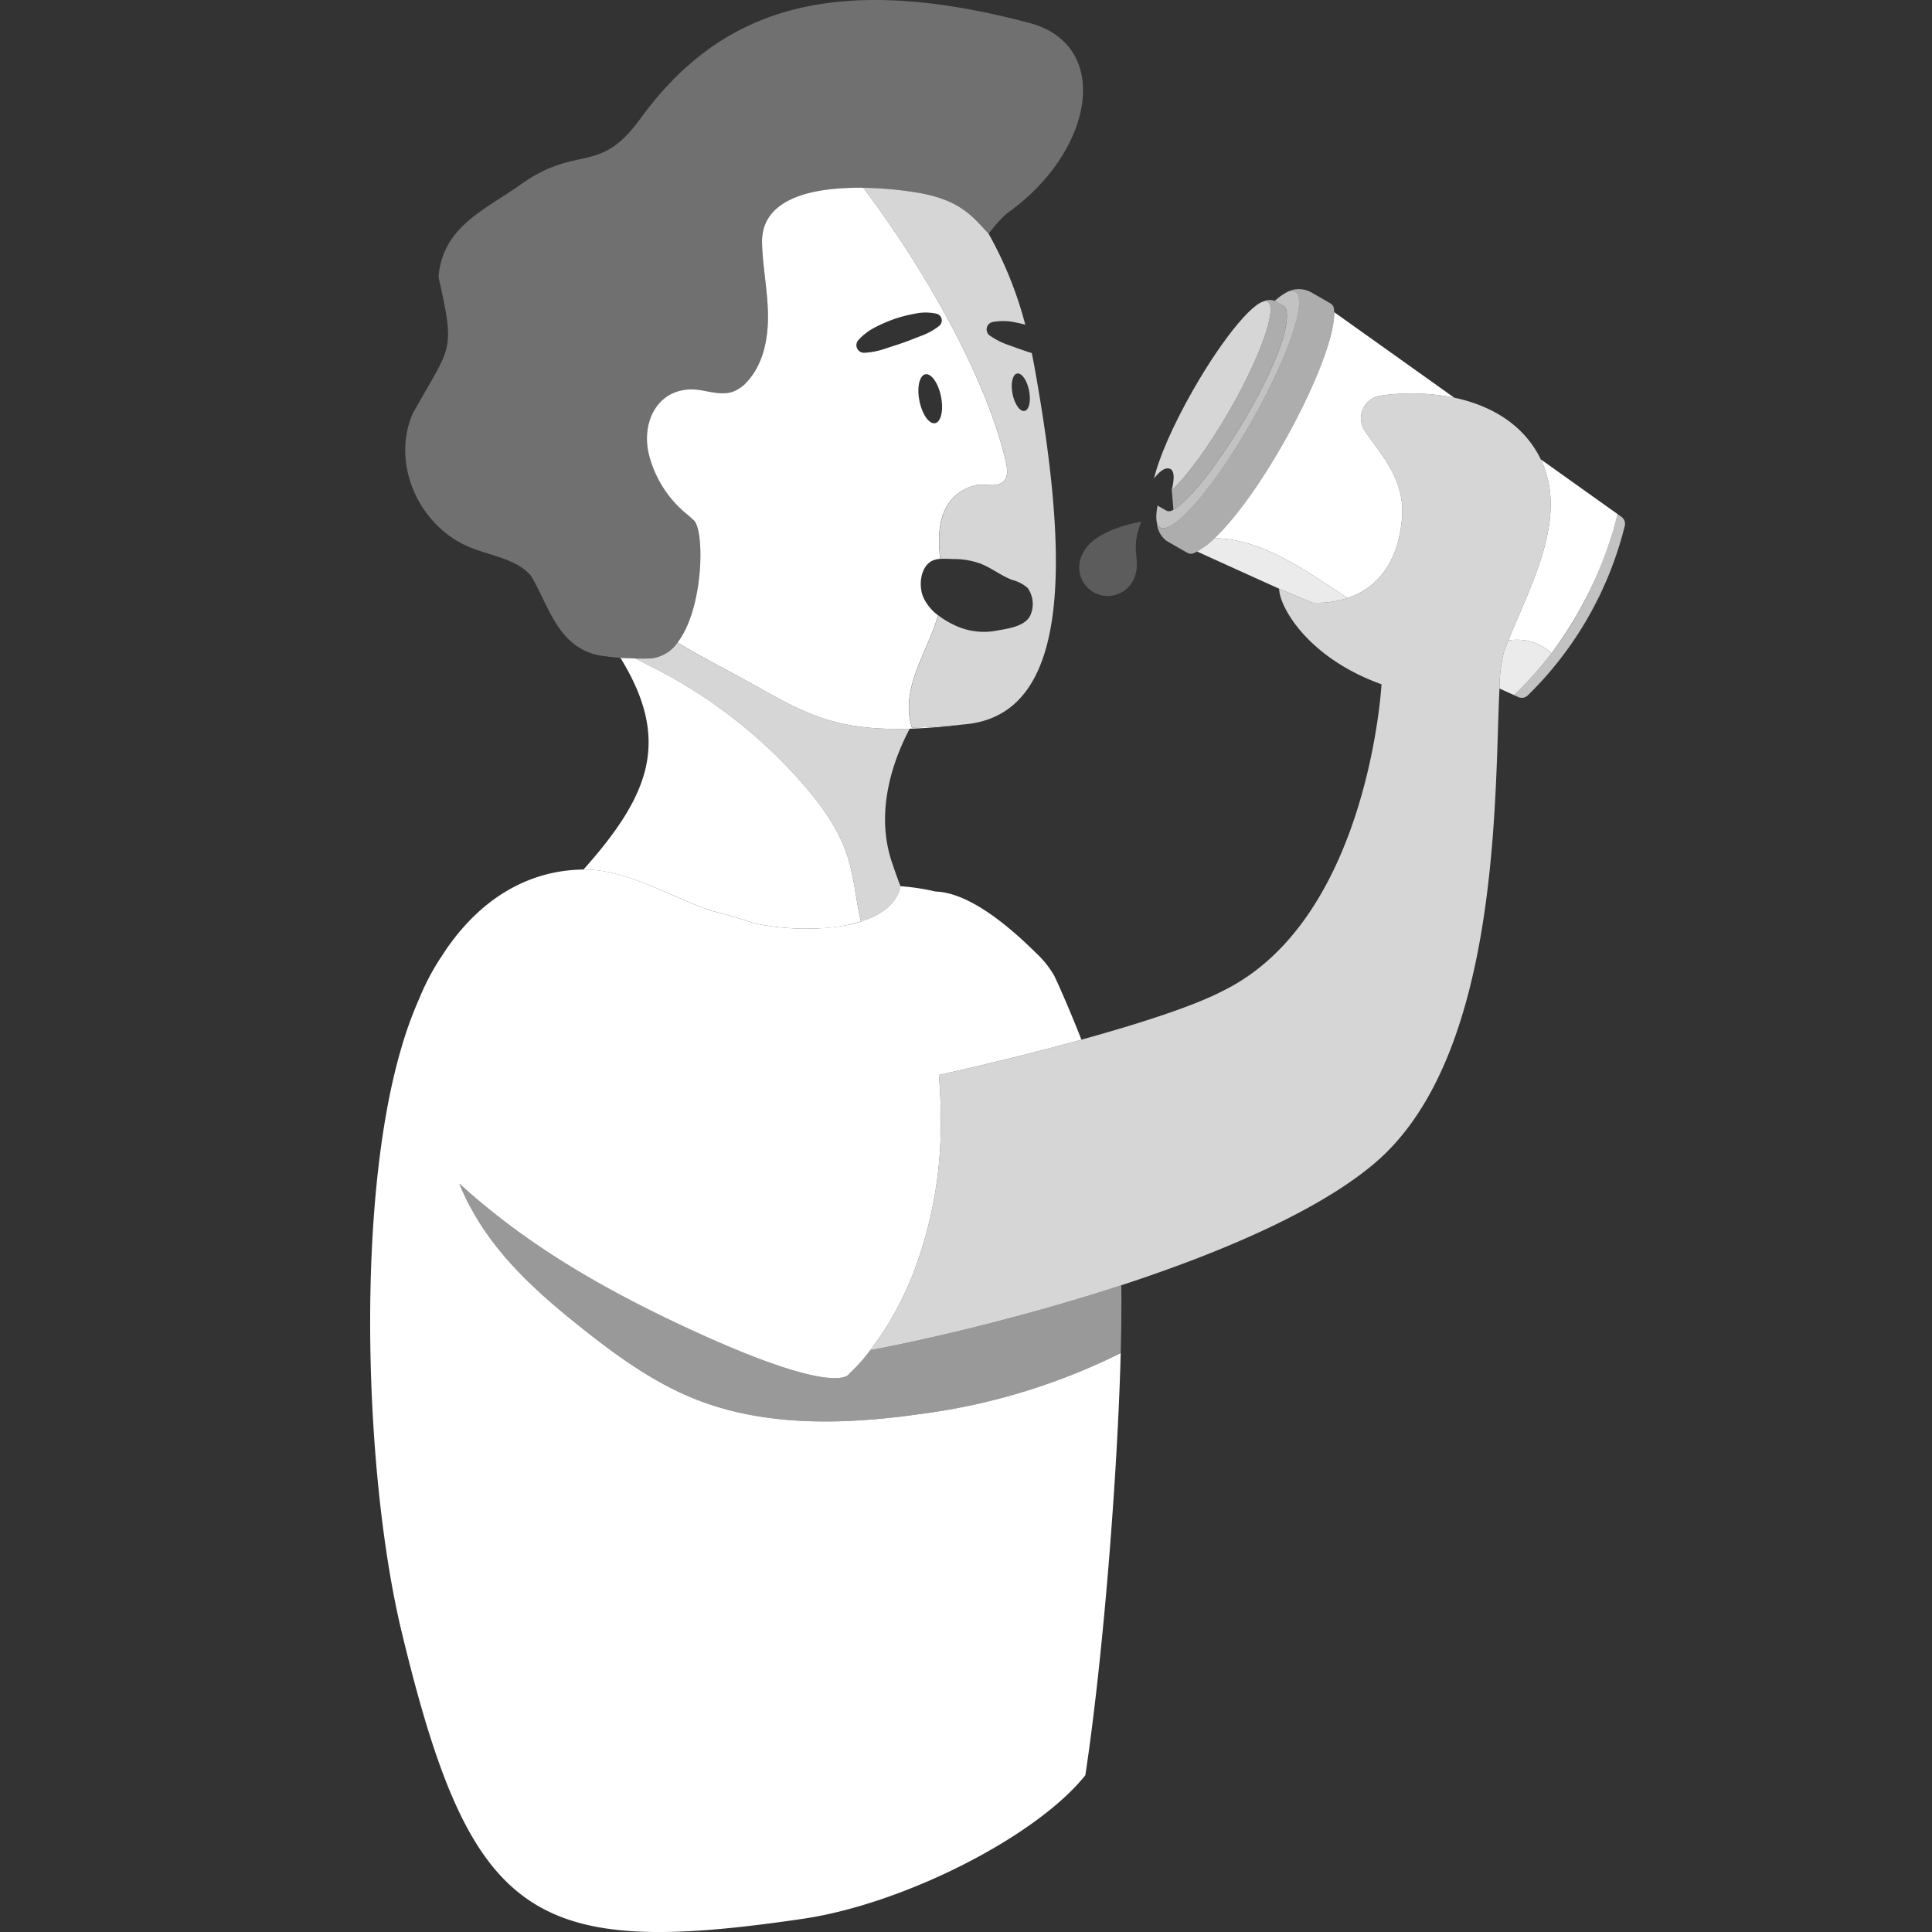
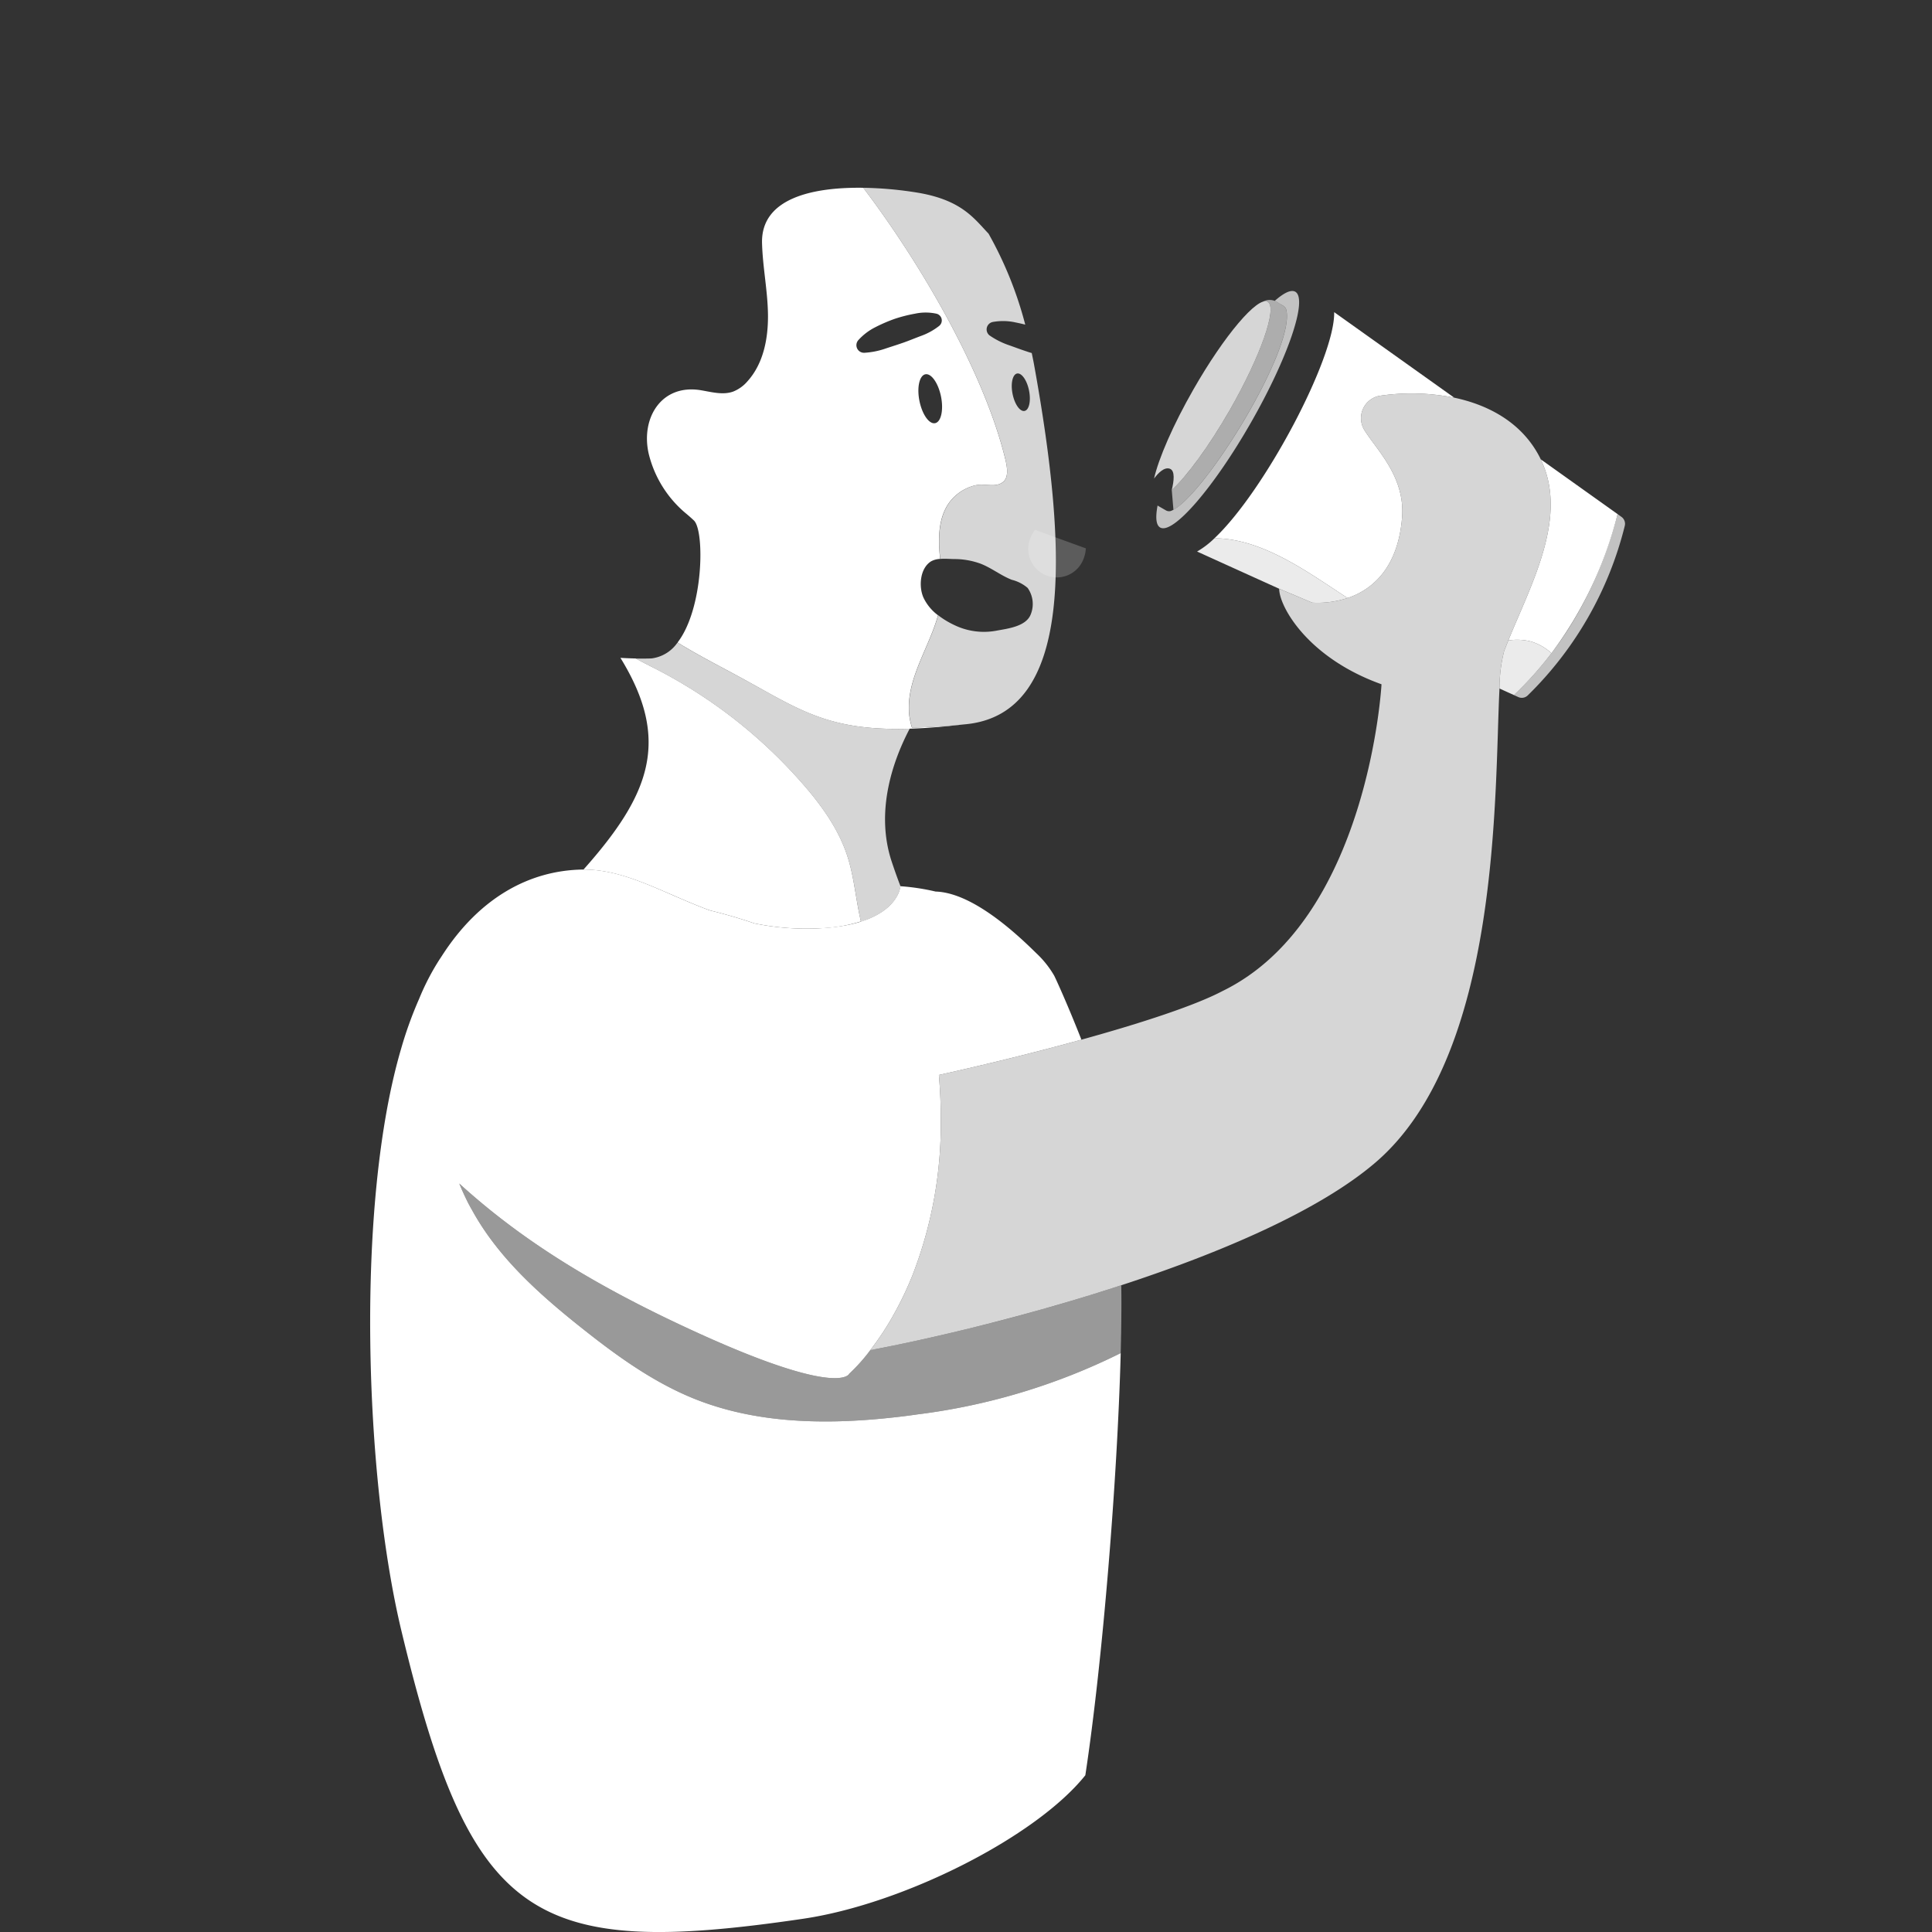
<svg xmlns="http://www.w3.org/2000/svg" viewBox="0 0 300 300">
  <rect x="0" y="0" width="300" height="300" fill="#333333" stroke="none" />
  <g fill="#fff">
    <g fill-rule="evenodd">
      <path d="m 251.18 79.83 l .6 .43 a 1.32 1.32 0 0 1 .51 1.41 55.48 55.48 0 0 1 -15.07 26.32 1.32 1.32 0 0 1 -1.46 .25 l -.68 -.31 c 7.8 -7.42 13.13 -16.81 16.1 -28.1 z" opacity=".7" />
      <path d="m 209.25 92.86 a 14.94 14.94 0 0 1 -5.49 .72 l -5.13 -2.16 c -5.75 -2.6 -10.51 -4.76 -12.75 -5.78 a 13.21 13.21 0 0 0 2.67 -2.03 11.78 11.78 0 0 1 1.68 .06 c 6.87 .73 13.22 5.42 19.02 9.19 z" opacity=".9" />
      <path d="m 240.91 101.43 a 54.94 54.94 0 0 1 -5.82 6.5 c -.6 -.27 -1.36 -.61 -2.25 -1.02 a 23.57 23.57 0 0 1 .72 -5.81 c .21 -.54 .43 -1.09 .65 -1.65 a 8.88 8.88 0 0 1 3.52 .16 8.27 8.27 0 0 1 3.18 1.82 z" opacity=".9" />
      <path d="m 251.18 79.83 a 60.72 60.72 0 0 1 -10.27 21.6 8.27 8.27 0 0 0 -3.18 -1.82 8.88 8.88 0 0 0 -3.52 -.16 c 3.7 -9.04 9.33 -19.28 5.03 -28.13 z" />
      <path d="m 211.87 66.8 c 1.99 3.18 6.35 7.27 5.84 13.59 -.6 7.38 -4.23 11.05 -8.46 12.47 -5.8 -3.77 -12.15 -8.46 -19.02 -9.19 a 11.78 11.78 0 0 0 -1.68 -.06 c 7.87 -7.38 18.79 -28.15 18.62 -35.14 l 18.64 13.28 a 33.85 33.85 0 0 0 -11.45 -.31 3.53 3.53 0 0 0 -2.49 5.36 z" />
-       <path d="m 199.33 45.66 a 4 4 0 0 1 4.43 -.18 s 1.95 1.12 2.83 1.63 a 1.11 1.11 0 0 1 .54 .77 c .99 7.24 -13.95 34.66 -21.79 38.03 a 1.13 1.13 0 0 1 -.97 -.07 l -3.21 -1.84 a 3.94 3.94 0 0 1 -1.54 -2.93 1.21 1.21 0 0 0 .52 .85 c 1.98 1.13 8.28 -6.15 14.07 -16.25 s 8.89 -19.24 6.91 -20.37 c -.42 -.24 -1.03 -.1 -1.79 .36 z" opacity=".6" />
      <path d="m 197.94 46.72 c 1.42 -1.25 2.53 -1.79 3.19 -1.42 1.98 1.13 -1.12 10.25 -6.91 20.36 s -12.09 17.39 -14.07 16.25 c -.65 -.37 -.75 -1.59 -.4 -3.42 a 1.51 1.51 0 0 0 .16 .11 l 1.13 .65 a .99 .99 0 0 0 .75 .1 c 4.89 -1.77 19.58 -25.47 17.92 -31.33 a .97 .97 0 0 0 -.44 -.53 c -.28 -.18 -.68 -.4 -.68 -.4 a 2.4 2.4 0 0 0 -.65 -.37 z" opacity=".7" />
      <path d="m 182.21 79.16 l -.26 -3.07 c 2.35 -2.14 5.75 -6.75 9 -12.4 4.8 -8.4 7.45 -15.94 5.9 -16.83 a .93 .93 0 0 0 -.79 0 2.26 2.26 0 0 1 2.52 .22 s .4 .23 .68 .41 a .93 .93 0 0 1 .44 .53 c 1.62 5.7 -12.25 28.28 -17.49 31.14 z" opacity=".6" />
      <path d="m 190.95 63.69 c -3.25 5.65 -6.65 10.26 -9 12.4 .34 -1.38 .55 -3.02 -.31 -3.31 s -1.8 .67 -2.44 1.53 c .71 -3.12 2.94 -8.3 6.12 -13.85 4.8 -8.4 9.98 -14.5 11.53 -13.6 s -1.1 8.43 -5.9 16.83 z" opacity=".8" />
    </g>
-     <path d="m 73.13 85.05 c 3.23 1.29 7.1 1.78 9.3 4.33 2.76 4.55 4.11 10.98 10.44 12.35 a 39.92 39.92 0 0 0 8.29 .51 c 7.95 -.73 8.69 -19.39 6.6 -21.4 q -.54 -.52 -1.11 -.99 a 17.42 17.42 0 0 1 -5.93 -9.43 c -1.25 -5.54 2.01 -10.85 8.14 -9.81 1.65 .28 3.39 .77 4.97 .2 a 5.69 5.69 0 0 0 2.26 -1.63 c 2.47 -2.75 3.22 -6.66 3.16 -10.36 s -.82 -7.35 -.92 -11.05 c -.3 -10.52 18.06 -8.91 24.35 -7.81 6.71 1.17 8.61 4.02 10.84 6.34 a 20.63 20.63 0 0 1 2.82 -3.15 c 13.52 -9.54 16.5 -26.15 3.46 -29.6 -31.66 -8.39 -48.58 -1.3 -60.39 14.91 -6.49 8.93 -9.62 3.75 -18.76 10.33 -5.62 3.95 -11.89 6.47 -12.56 14.21 2.69 11.96 1.95 10.46 -4.04 21.3 -3.31 7.74 .97 17.51 9.08 20.75 z" opacity=".3" />
    <path d="m 174.02 210.11 v .12 c -.52 19.55 -2.81 47.81 -5.49 65.43 -7.65 9.58 -28.25 20 -43.86 22.29 -42.2 6.21 -51.55 .25 -62.35 -44.76 -5.66 -23.62 -7.2 -66.06 -.01 -90.43 a 61.04 61.04 0 0 1 2.78 -7.68 37.56 37.56 0 0 1 3.22 -6.19 .69 .69 0 0 0 .07 -.1 c .07 -.1 .14 -.22 .21 -.32 5.96 -9.29 13.77 -13.22 21.56 -13.44 6.76 -.2 12.57 3.56 20.05 6.33 2.37 .58 4.7 1.25 6.93 2.02 a 39.92 39.92 0 0 0 10.06 .77 c 12.3 -.59 12.62 -6.54 12.62 -6.54 a 34.48 34.48 0 0 1 5.47 .83 c 5.65 .17 12.34 6.32 15.61 9.55 a 15.15 15.15 0 0 1 2.81 3.52 c .24 .47 2.11 4.54 4.22 9.93 -7.25 2.01 -15.11 3.92 -22.13 5.48 .19 2.24 .29 4.39 .29 6.46 a 64.85 64.85 0 0 1 -4.44 24.77 53.03 53.03 0 0 1 -3.52 7.11 c -.56 .94 -1.11 1.79 -1.65 2.56 -.46 .67 -.91 1.28 -1.33 1.83 a 27.25 27.25 0 0 1 -3.27 3.66 s -1.5 4.23 -27.7 -8.29 c -13.27 -6.35 -23.53 -12.84 -32.41 -20.84 -.15 -.13 -.29 -.26 -.44 -.4 .44 1.1 .92 2.1 1.35 2.97 .2 .38 .4 .76 .62 1.13 4.05 7.41 10.56 13.2 17.2 18.46 5.38 4.27 11.03 8.34 17.4 10.89 9.2 3.68 19.42 3.99 29.28 3.03 1.75 -.17 3.5 -.37 5.26 -.63 a 98.15 98.15 0 0 0 31.59 -9.52 z" />
    <path d="m 115.08 105.25 c -3.29 -1.79 -6.55 -3.43 -9.75 -5.4 l -.15 -.04 a 5.76 5.76 0 0 1 -4.02 2.43 c -.82 .03 -1.65 .03 -2.44 .02 1.12 .61 2.26 1.17 3.39 1.76 a 76.86 76.86 0 0 1 22.43 17.58 c 2.97 3.39 5.68 7.13 7.06 11.41 1.05 3.26 1.3 6.73 2.08 10.07 l .01 .04 c 5.93 -1.88 6.13 -5.5 6.13 -5.5 h .01 c -.48 -1.25 -.94 -2.54 -1.39 -3.9 -2.63 -8.04 .44 -16.05 2.81 -20.56 -12.68 .38 -17.15 -3.01 -26.17 -7.91 z" opacity=".8" />
    <path d="m 133.69 143.11 l -.01 -.04 c -.79 -3.34 -1.03 -6.8 -2.08 -10.07 -1.38 -4.29 -4.09 -8.02 -7.06 -11.41 a 76.86 76.86 0 0 0 -22.43 -17.58 c -1.13 -.58 -2.27 -1.15 -3.39 -1.76 h .05 c -.85 -.02 -1.67 -.05 -2.43 -.1 7.91 12.85 4.55 21.31 -5.74 32.88 6.57 -.02 12.29 3.62 19.61 6.33 2.37 .58 4.7 1.25 6.93 2.02 a 39.81 39.81 0 0 0 10.06 .77 23.82 23.82 0 0 0 7.45 -1.39 c -.31 .13 -.62 .24 -.96 .35 z" />
    <path d="m 156.04 71.05 c -3.31 -13.38 -13.07 -30.13 -21.99 -41.89 -7.42 -.11 -15.92 1.42 -15.72 8.61 .1 3.7 .87 7.35 .92 11.05 s -.69 7.61 -3.16 10.36 a 5.69 5.69 0 0 1 -2.26 1.63 c -1.58 .56 -3.31 .07 -4.97 -.21 -6.12 -1.03 -9.38 4.27 -8.14 9.81 a 17.42 17.42 0 0 0 5.93 9.43 q .57 .48 1.11 .99 c 1.66 1.6 1.53 13.64 -2.55 18.94 3.24 2 6.54 3.66 9.87 5.48 10.75 5.85 15.04 9.55 34.5 7.24 -2.65 .25 -5.3 .43 -7.97 .5 a 10.16 10.16 0 0 1 -.48 -2.61 c -.18 -4.25 2.02 -8.12 3.6 -12.13 a 28.56 28.56 0 0 0 .93 -2.71 7.33 7.33 0 0 1 -2.25 -2.71 c -.77 -1.68 -.59 -4.54 1.14 -5.65 a 3.1 3.1 0 0 1 1.43 -.39 c -.05 -.52 -.1 -1.04 -.13 -1.56 -.14 -2.45 .07 -5.06 1.47 -7.09 a 7.03 7.03 0 0 1 4.13 -2.78 c 1.5 -.36 3.22 .47 4.39 -.6 .91 -.83 .45 -2.72 .2 -3.71 z m -15.84 -17.82 c -.95 .34 -1.92 .63 -2.89 .96 a 12.17 12.17 0 0 1 -3.1 .59 h -.01 a 1.18 1.18 0 0 1 -.94 -1.94 8.99 8.99 0 0 1 2.64 -2.02 24.59 24.59 0 0 1 3 -1.3 22.45 22.45 0 0 1 3.17 -.81 7.89 7.89 0 0 1 3.34 0 1.08 1.08 0 0 1 .43 1.89 l -.01 .01 a 10.1 10.1 0 0 1 -2.78 1.54 c -.95 .35 -1.89 .75 -2.84 1.08 z m 5 12.48 c -.93 .18 -2.01 -1.37 -2.43 -3.46 s 0 -3.95 .92 -4.13 2.01 1.37 2.43 3.46 .01 3.95 -.92 4.13 z" />
    <path d="m 160.52 56.36 c -.1 -.53 -.21 -1.03 -.31 -1.54 -.28 -.08 -.55 -.16 -.82 -.26 -.96 -.31 -1.91 -.68 -2.87 -1.01 a 12.17 12.17 0 0 1 -2.81 -1.43 l -.02 -.01 a 1.18 1.18 0 0 1 .45 -2.11 8.98 8.98 0 0 1 3.33 .02 c .58 .12 1.16 .24 1.73 .39 a 58.97 58.97 0 0 0 -5.7 -14.13 c -2.22 -2.32 -4.12 -5.16 -10.82 -6.33 a 57.25 57.25 0 0 0 -8.63 -.79 c 8.92 11.76 18.69 28.52 22 41.89 .25 .99 .7 2.88 -.19 3.71 -1.17 1.08 -2.89 .25 -4.39 .6 a 7.03 7.03 0 0 0 -4.13 2.78 c -1.39 2.03 -1.61 4.63 -1.47 7.09 .03 .52 .08 1.04 .13 1.56 .74 -.06 1.53 .01 2.13 .02 a 11.93 11.93 0 0 1 4.14 .72 c 1.7 .66 3.15 1.84 4.84 2.5 a 6.03 6.03 0 0 1 2.46 1.26 4.32 4.32 0 0 1 .45 4.19 c -.77 1.81 -3.56 2.13 -5.23 2.44 a 10.54 10.54 0 0 1 -6.54 -.83 13.77 13.77 0 0 1 -2.57 -1.55 28.56 28.56 0 0 1 -.93 2.71 c -1.58 4 -3.78 7.88 -3.6 12.13 a 10.16 10.16 0 0 0 .48 2.61 c 2.79 -.07 5.57 -.26 8.34 -.53 16.64 -1.63 15.98 -26.22 10.55 -56.1 z m -1.43 7.45 c -.71 .14 -1.54 -1.05 -1.86 -2.65 s 0 -3.02 .7 -3.16 1.54 1.04 1.86 2.65 .01 3.02 -.7 3.16 z" opacity=".8" />
    <path d="m 174.09 207.06 c -.01 .35 -.02 .71 -.02 1.06 -.02 .65 -.03 1.32 -.05 1.99 a 98.15 98.15 0 0 1 -31.59 9.52 c -1.76 .26 -3.51 .46 -5.26 .63 -9.86 .96 -20.08 .65 -29.28 -3.03 -6.37 -2.55 -12.02 -6.62 -17.4 -10.89 -6.64 -5.26 -13.15 -11.05 -17.2 -18.46 -.22 -.37 -.42 -.75 -.62 -1.13 -.43 -.87 -.91 -1.87 -1.35 -2.97 .15 .14 .29 .27 .44 .4 8.88 8 19.14 14.49 32.41 20.84 26.2 12.52 27.7 8.29 27.7 8.29 a 27.25 27.25 0 0 0 3.27 -3.66 c 1.55 -.29 3.22 -.63 4.98 -1 q 2.12 -.45 4.41 -.96 c 2.67 -.6 5.5 -1.28 8.43 -2.02 .72 -.18 1.44 -.36 2.17 -.55 1.26 -.33 2.54 -.67 3.82 -1.02 .65 -.18 1.29 -.35 1.94 -.54 s 1.3 -.36 1.96 -.55 c .16 -.04 .33 -.09 .5 -.14 .35 -.09 .71 -.19 1.08 -.31 a .17 .17 0 0 0 .05 -.02 c 3.18 -.92 6.41 -1.91 9.63 -2.97 .04 2.25 .02 4.76 -.02 7.49 z" opacity=".5" />
    <path d="m 234.21 99.45 c -.22 .56 -.44 1.11 -.65 1.65 a 23.57 23.57 0 0 0 -.72 5.81 c -.8 15.91 .29 56.81 -19.23 73.58 -8.7 7.47 -23.95 14 -39.49 19.08 h -.01 c -3.22 1.06 -6.45 2.05 -9.63 2.97 a .17 .17 0 0 1 -.05 .02 c -.53 .15 -1.06 .31 -1.58 .45 -10.47 2.99 -20.37 5.25 -27.71 6.64 .42 -.55 .87 -1.16 1.33 -1.83 .54 -.77 1.09 -1.62 1.65 -2.56 a 53.03 53.03 0 0 0 3.52 -7.11 64.85 64.85 0 0 0 4.44 -24.77 q 0 -3.1 -.29 -6.46 c 7.02 -1.56 14.88 -3.47 22.13 -5.48 9.33 -2.58 17.65 -5.3 21.93 -7.56 22.68 -11.08 24.67 -47.61 24.67 -47.61 a .04 .04 0 0 1 -.01 -.02 c -11.52 -4.13 -15.88 -12.12 -15.88 -14.83 l 5.13 2.16 a 14.94 14.94 0 0 0 5.49 -.72 c 4.23 -1.42 7.86 -5.09 8.46 -12.47 .51 -6.32 -3.85 -10.41 -5.84 -13.59 a 3.53 3.53 0 0 1 2.49 -5.36 33.85 33.85 0 0 1 11.45 .31 c 5.46 1.16 10.55 3.94 13.28 9.25 .05 .11 .11 .21 .15 .32 4.3 8.85 -1.33 19.09 -5.03 28.13 z" opacity=".8" />
-     <path d="m 168.61 85.15 c 1.37 -1.96 4.81 -3.47 8.62 -4.15 -1.49 3.65 -.57 5.13 -.71 7.03 a 5.25 5.25 0 0 1 -.46 1.88 4.43 4.43 0 1 1 -8.1 -3.6 6.36 6.36 0 0 1 .65 -1.16 z" opacity=".2" />
+     <path d="m 168.61 85.15 a 5.25 5.25 0 0 1 -.46 1.88 4.43 4.43 0 1 1 -8.1 -3.6 6.36 6.36 0 0 1 .65 -1.16 z" opacity=".2" />
  </g>
</svg>